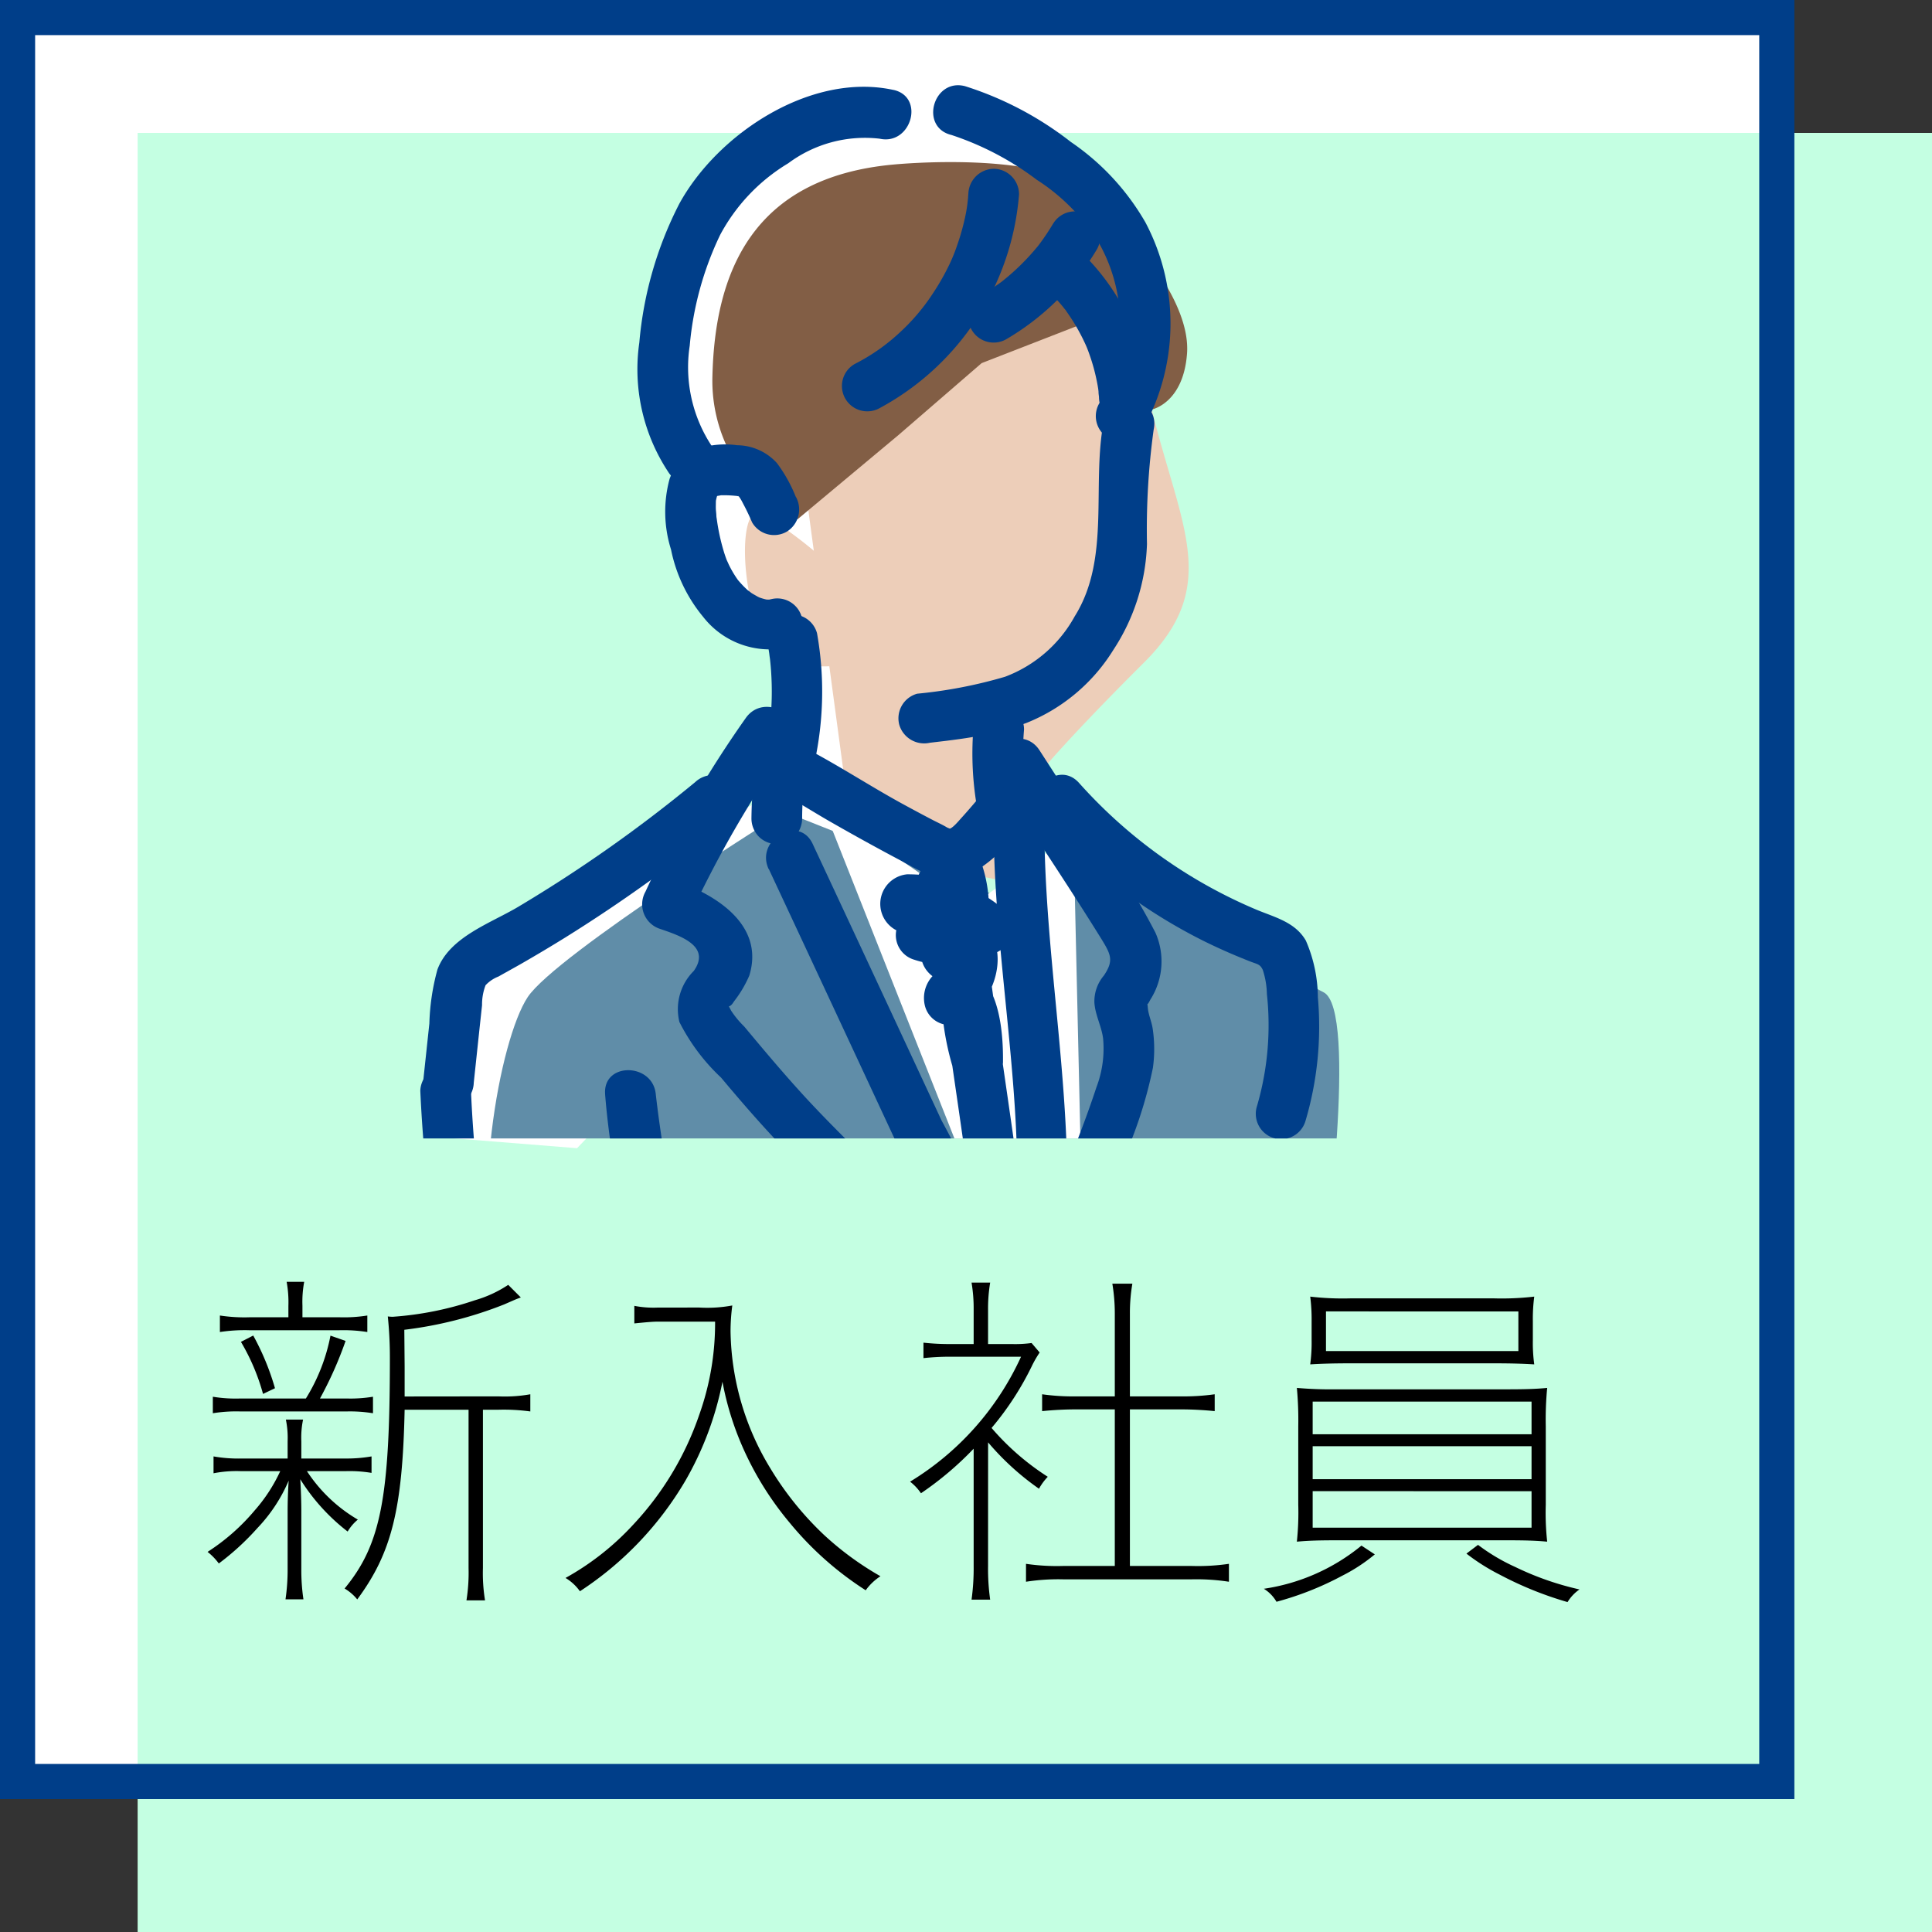
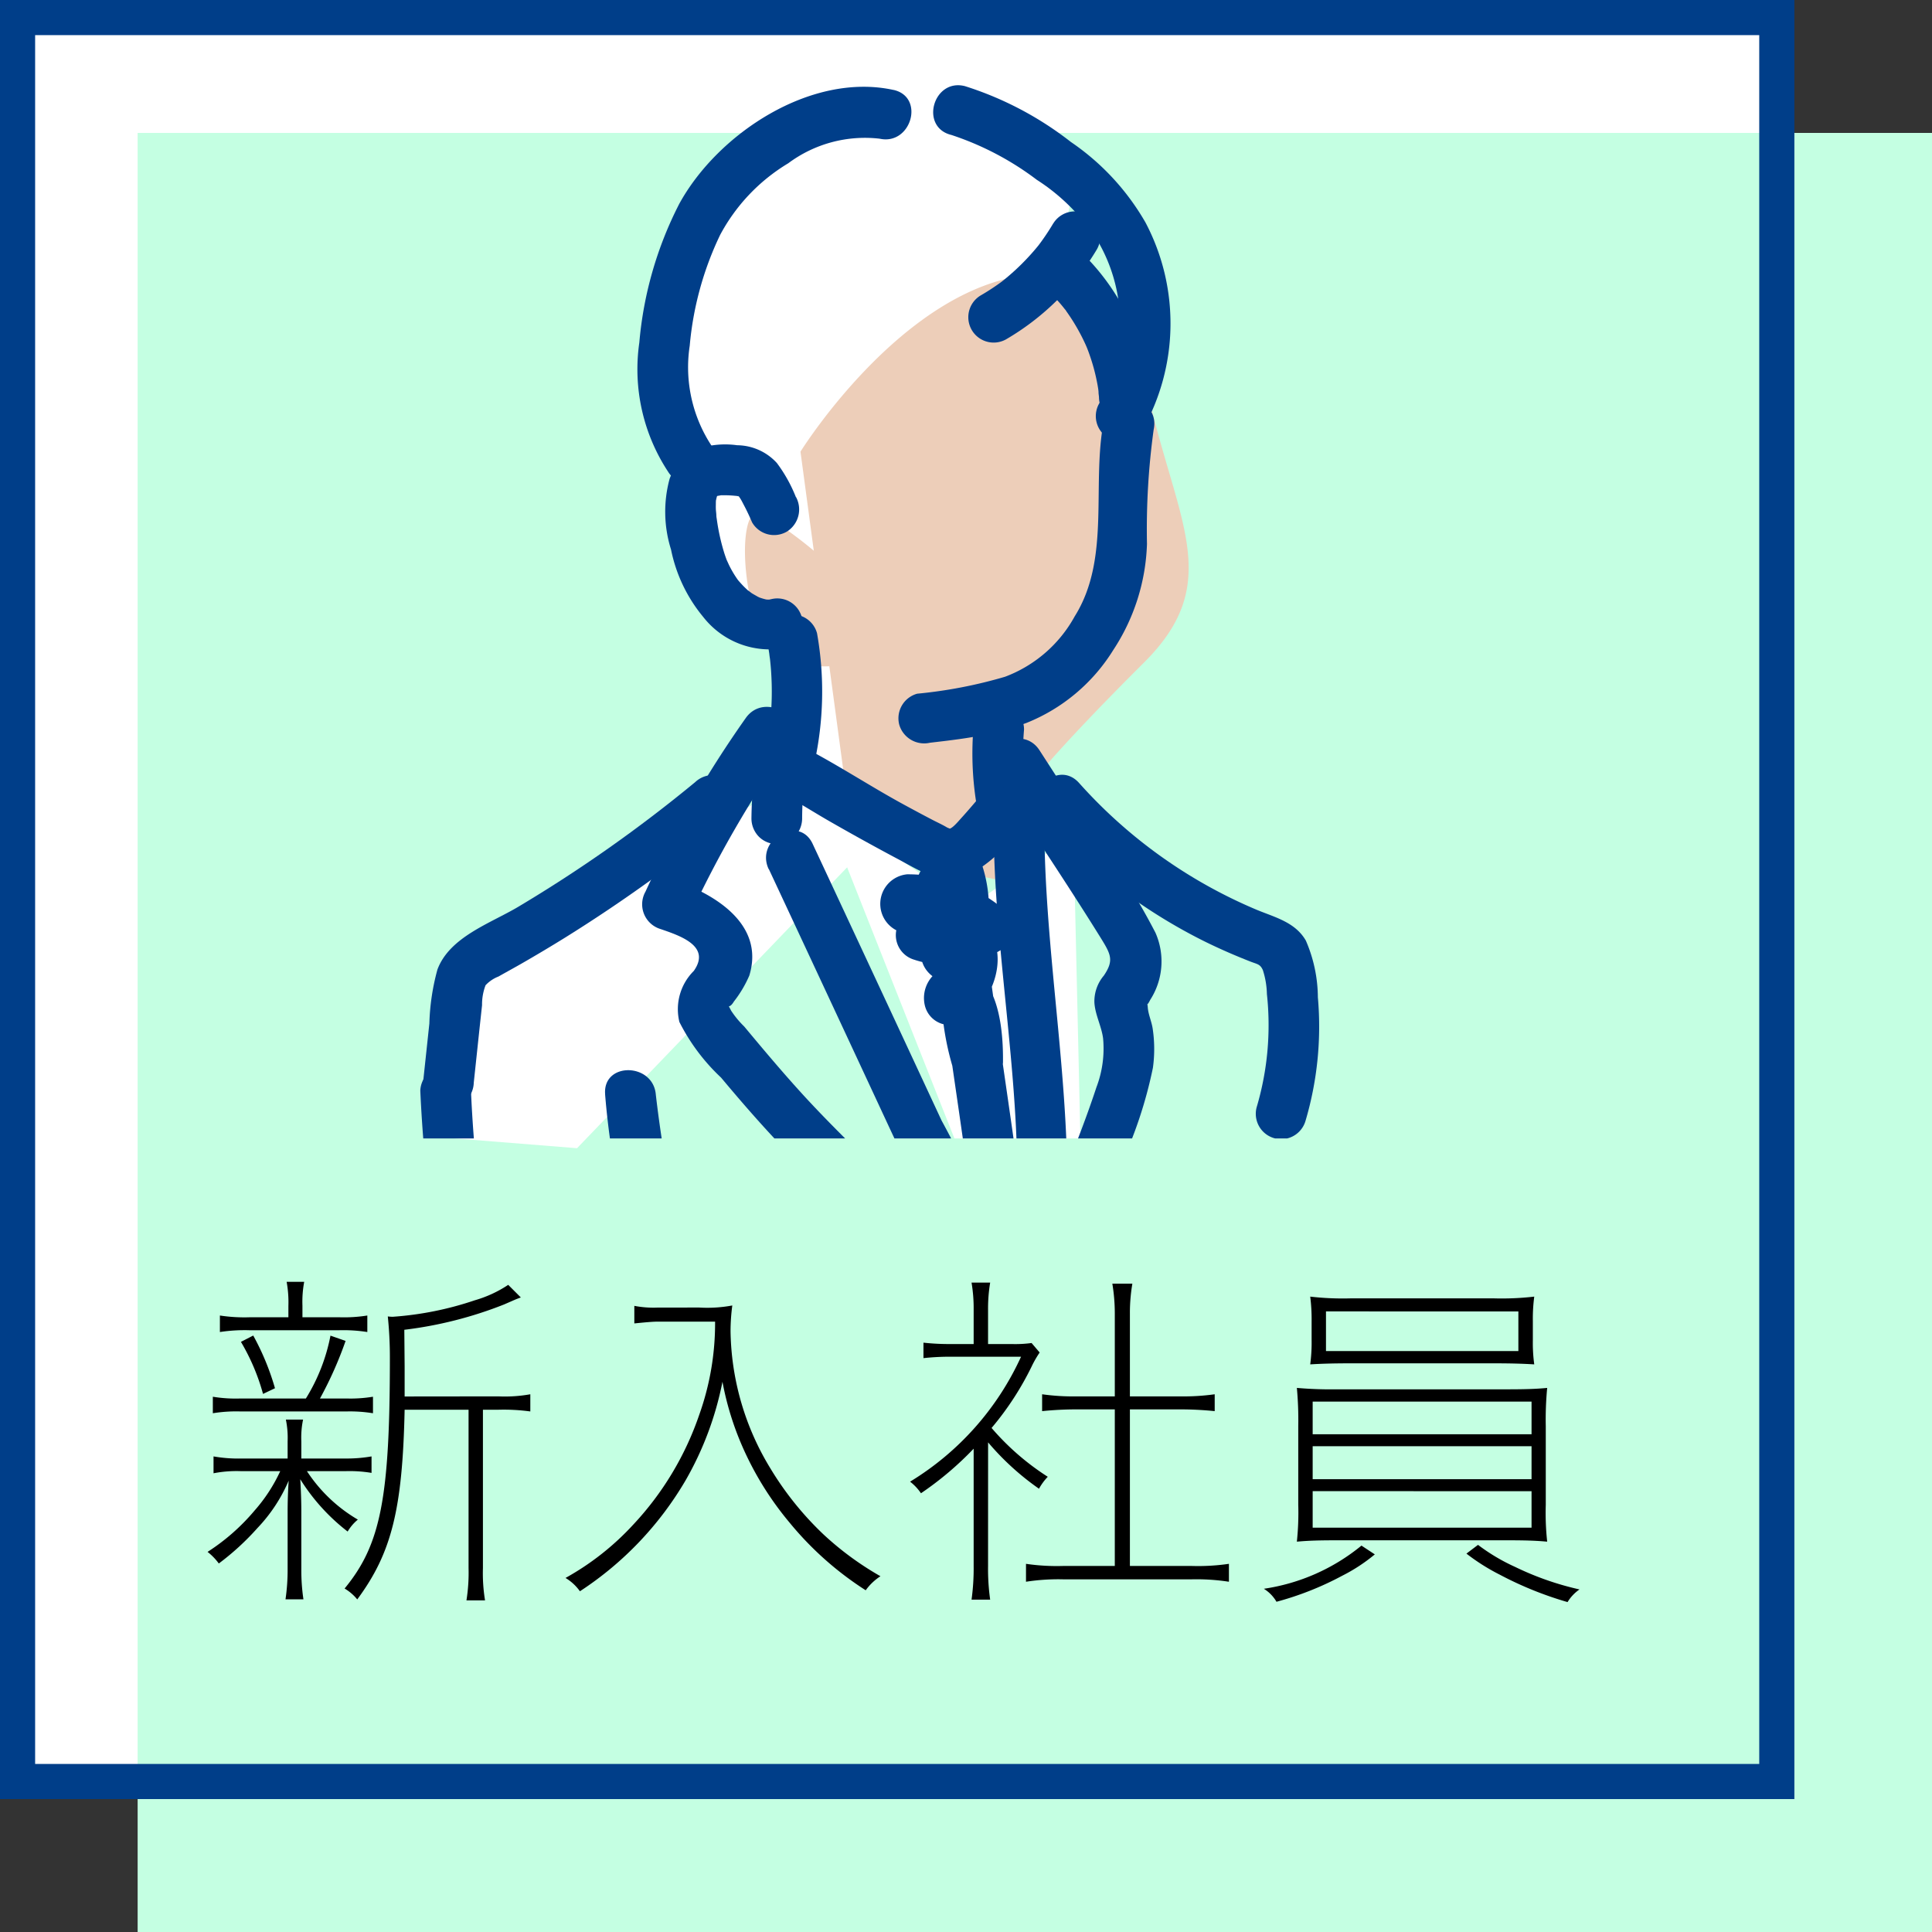
<svg xmlns="http://www.w3.org/2000/svg" viewBox="0 0 55 55">
  <rect x="0" y="0" width="55" height="55" fill="#333333" stroke="none" />
  <defs>
    <style>.cls-1{fill:none;}.cls-2{fill:#fff;}.cls-3{fill:#c4ffe2;}.cls-4{fill:#003e89;}.cls-5{clip-path:url(#clip-path);}.cls-6{fill:#edceb9;}.cls-7{fill:#608da8;}.cls-8{fill:#825e45;}</style>
    <clipPath id="clip-path">
      <rect class="cls-1" x="4.09" y="2.044" width="42.259" height="30.365" />
    </clipPath>
  </defs>
  <title>イラスト_編集用_02</title>
  <g id="リクルート学生-2" data-name="リクルート学生">
    <rect class="cls-2" x="0.5" y="0.5" width="50" height="50" />
    <rect class="cls-3" x="3.918" y="3.784" width="51.082" height="51.216" />
    <path class="cls-4" d="M50.082,1V50.216H1V1H50.082m1-1H0V51.216H51.082V0Z" />
    <path class="cls-2" d="M30.522,5.468S27.953,2.665,24.7,3.1s-5.171,4.167-5.171,4.167a9.247,9.247,0,0,0-.5,4.165,5.356,5.356,0,0,0,.978,2.264s-.762,1.471-.188,2.4a7.639,7.639,0,0,0,2.514,1.867l.578,4.1-9.484,5.381-.5,4.963,3.5.28L27.682,20.983Z" />
    <g class="cls-5">
      <path class="cls-6" d="M29.293,7.825a4.824,4.824,0,0,1,3.494,3.834c.833,3.366,1.976,5.017-.217,7.2s-2.946,3.116-2.946,3.116l.067,3.342-4.044-.849L24.205,23.4,22.788,12.858S25.682,8.2,29.293,7.825Z" />
-       <path class="cls-7" d="M22.335,23.11s-6.511,4.068-7.312,5.275-1.674,5.982-.774,9S17.99,48.742,17.99,48.742s-2,14.792-1.207,14.566,2.149,1,2.149,1l-.089,5.934,3.442,26.326s2.894,3.255,3.074,1.493,2.918-15.831,2.918-15.831l2.715,8.186-.155,1.321,3.037-.15s4.375-29.826,4.383-30.377-.335-10.747-.335-10.747l-.237-14.437s1-7.295-.011-7.781S31.4,24,31.4,24l-2.967,1.53Z" />
      <polygon class="cls-2" points="23.43 22.957 29.224 37.599 30.85 36.516 30.559 23.755 27.585 25.825 23.43 22.957" />
-       <path class="cls-8" d="M25.428,4.685s4.353-.436,5.664.858,2.808,3.11,2.7,4.528-1.007,1.588-1.007,1.588L31.265,9.046l-3.319,1.291-2.37,2.049-2.875,2.4a4.423,4.423,0,0,1-2.42-4.071C20.351,7.772,21.405,5.056,25.428,4.685Z" />
      <path class="cls-6" d="M24.081,16.527A12.1,12.1,0,0,0,21.659,14.6c-.817-.324-.521,3.964.858,4.271a4.406,4.406,0,0,0,2.508-.193Z" />
      <path class="cls-4" d="M25.438,2.561c-2.34-.513-5,1.233-6.1,3.24A10.65,10.65,0,0,0,18.2,9.753a5.308,5.308,0,0,0,.818,3.674.742.742,0,0,0,.985.266.727.727,0,0,0,.266-.985,4.068,4.068,0,0,1-.634-2.866A9.141,9.141,0,0,1,20.5,6.689,5.276,5.276,0,0,1,22.44,4.648a3.654,3.654,0,0,1,2.6-.7c.9.2,1.3-1.189.394-1.389Z" />
      <path class="cls-4" d="M22.657,14.151a4.189,4.189,0,0,0-.541-.97,1.549,1.549,0,0,0-1.13-.506,2.463,2.463,0,0,0-1,.066,1.477,1.477,0,0,0-.923.887,3.58,3.58,0,0,0,.04,2.017,4.35,4.35,0,0,0,.917,1.919,2.4,2.4,0,0,0,2.32.884.722.722,0,0,0-.373-1.394c-.088.019-.1.023-.034.013a.88.88,0,0,1-.115,0c-.051,0-.051,0,0,0a1.507,1.507,0,0,1-.15-.041L21.592,17c.059.026.052.021-.021-.014-.057-.034-.116-.065-.172-.1-.011-.007-.173-.135-.069-.046-.051-.044-.1-.089-.148-.137s-.108-.114-.16-.174c-.031-.039-.029-.035.008.013-.021-.027-.04-.055-.059-.083a2.95,2.95,0,0,1-.221-.381s-.09-.2-.051-.107c-.028-.071-.053-.143-.077-.216a5.973,5.973,0,0,1-.216-.971c-.036-.24.005.1-.013-.1,0-.062-.011-.125-.014-.188s0-.127,0-.19c0-.042.005-.083.009-.125-.012.079-.013.093,0,.04a.87.87,0,0,1,.022-.088c.028-.078.025-.075-.007.009l.029-.05c-.058.067-.058.07,0,.011-.056.038-.062.044-.017.017s.038-.023-.021.005c.042-.012.2-.032.073-.023a3.175,3.175,0,0,1,.447.011l.1.009c-.079-.012-.077-.01.008.006l.065.018a.142.142,0,0,1-.088-.061c.054.057.066.07.037.038s-.021-.018.024.047.078.136.115.205c.086.162.163.327.235.495a.723.723,0,0,0,.985.267.744.744,0,0,0,.267-.985Z" />
-       <path class="cls-4" d="M27.566,5.521a4.243,4.243,0,0,1-.1.7A6.66,6.66,0,0,1,27.242,7a4.727,4.727,0,0,1-.276.652,6.745,6.745,0,0,1-.408.7A5.841,5.841,0,0,1,25.6,9.479a5.561,5.561,0,0,1-1.27.884.721.721,0,1,0,.719,1.251,7.59,7.59,0,0,0,3.961-6.082.728.728,0,0,0-.716-.727.735.735,0,0,0-.727.716Z" />
      <path class="cls-4" d="M29.984,6.359a6.721,6.721,0,0,1-.49.717l.114-.146a6.647,6.647,0,0,1-1.151,1.135l.147-.112a6.458,6.458,0,0,1-.687.458.722.722,0,0,0,.719,1.252A7.274,7.274,0,0,0,31.225,7.1a.722.722,0,0,0-1.241-.738Z" />
      <path class="cls-4" d="M27.075,3.839a8.352,8.352,0,0,1,2.441,1.28,5.671,5.671,0,0,1,1.778,1.817,4.657,4.657,0,0,1-.008,4.56.722.722,0,0,0,1.241.737,6.155,6.155,0,0,0,.082-5.9,6.966,6.966,0,0,0-2.123-2.291,9.575,9.575,0,0,0-3.017-1.59c-.9-.229-1.294,1.159-.394,1.388Z" />
      <path class="cls-4" d="M30.016,8.458c.1.107.2.218.287.331.055.068.027.015-.011-.016a.477.477,0,0,1,.065.088c.042.06.084.12.124.181a5.658,5.658,0,0,1,.435.794c.007.017.058.129.018.04s.01.024.016.041c.027.068.052.137.076.207.048.138.091.279.128.421s.068.286.094.43l.018.109c0,.019.018.142.007.04s0,.021,0,.041c0,.045.009.091.013.137a.721.721,0,1,0,1.442.01,6.431,6.431,0,0,0-1.688-3.867.727.727,0,0,0-1.02-.007.737.737,0,0,0-.008,1.02Z" />
      <path class="cls-4" d="M31.453,11.838c-.415,1.868.2,4.024-.86,5.711a3.776,3.776,0,0,1-1.982,1.717,13.3,13.3,0,0,1-2.5.482.727.727,0,0,0-.511.884.74.74,0,0,0,.884.51c-.1.014.126-.014.146-.016l.295-.035c.254-.032.507-.065.758-.108a8.876,8.876,0,0,0,1.532-.4,5.161,5.161,0,0,0,2.476-2.076,5.825,5.825,0,0,0,.961-3.022,20.761,20.761,0,0,1,.19-3.252c.2-.9-1.187-1.3-1.388-.394Z" />
      <path class="cls-4" d="M21.865,18.4q.02.11.036.219c0,.021.029.217.018.123s.013.135.015.156c.006.063.011.126.016.19.018.263.025.527.019.79s-.025.528-.055.79c0,.019-.028.23-.007.059-.007.063-.019.125-.029.188-.025.146-.055.29-.087.435a.722.722,0,0,0,1.389.393,9.488,9.488,0,0,0,.079-3.716.723.723,0,0,0-.883-.51.74.74,0,0,0-.511.883Z" />
      <path class="cls-4" d="M27.709,20.757a8.966,8.966,0,0,0,.113,2.272.715.715,0,0,0,.328.433.742.742,0,0,0,.459.089.722.722,0,0,0,.631-.7l0-.127a.728.728,0,0,0-.716-.727.737.737,0,0,0-.727.716l0,.128,1.419-.182q-.03-.177-.054-.357l.024.192a8.27,8.27,0,0,1-.034-1.723.722.722,0,0,0-.716-.726.739.739,0,0,0-.727.716Z" />
      <path class="cls-4" d="M21.96,22.428c.6.3,1.16.672,1.739,1q.912.522,1.839,1.015c.6.316,1.233.757,1.935.521a3.894,3.894,0,0,0,1.509-1.343.74.74,0,0,0,.007-1.02.727.727,0,0,0-1.02-.007c-.2.233-.4.472-.608.7-.077.085-.254.3-.345.3.063,0-.019-.015-.068-.045-.132-.079-.277-.143-.414-.215-.259-.135-.516-.273-.772-.412-1.031-.558-2.017-1.221-3.065-1.743a.74.74,0,0,0-.989.251.728.728,0,0,0,.252.989Z" />
      <path class="cls-4" d="M21.542,21.549a11.717,11.717,0,0,0-.15,1.753.744.744,0,0,0,.207.512.723.723,0,0,0,1.021.008.752.752,0,0,0,.215-.509,10.511,10.511,0,0,1,.105-1.44l-.028.192c.006-.041.012-.082.019-.122a.565.565,0,0,0,.015-.288.545.545,0,0,0-.084-.269.723.723,0,0,0-.985-.266.7.7,0,0,0-.335.429Z" />
      <path class="cls-4" d="M28,22.6l.162,1.088a.8.8,0,0,0,.328.433.53.53,0,0,0,.268.088.549.549,0,0,0,.287-.011.729.729,0,0,0,.434-.328l.074-.172a.736.736,0,0,0,0-.384l-.162-1.087a.556.556,0,0,0-.127-.247.564.564,0,0,0-.2-.187.822.822,0,0,0-.556-.077.728.728,0,0,0-.433.329L28,22.217a.715.715,0,0,0,0,.384Z" />
      <path class="cls-4" d="M21.231,20.44a31.276,31.276,0,0,0-2.856,4.944.735.735,0,0,0,.423,1.062c.588.2,1.448.494.952,1.195a1.536,1.536,0,0,0-.409,1.453,5.664,5.664,0,0,0,1.186,1.583c.523.625,1.057,1.243,1.616,1.836,1.869,1.98,4.044,3.705,5.448,6.076a.725.725,0,0,0,1.323-.546l-.08-.276a.722.722,0,0,0-1.394.373l.079.276,1.323-.546c-1.544-2.609-3.941-4.48-5.965-6.686-.583-.637-1.14-1.3-1.691-1.962a2.672,2.672,0,0,1-.374-.453c-.108-.226-.065-.014.08-.257a3.341,3.341,0,0,0,.44-.741c.445-1.462-.986-2.319-2.14-2.713l.423,1.063a31.365,31.365,0,0,1,2.856-4.944c.537-.76-.708-1.491-1.24-.737Z" />
      <path class="cls-4" d="M21.887,24.741q1.715,3.67,3.424,7.344c1.065,2.29,2.366,4.633,2.651,7.182l1.347-.354-.106-.18a.722.722,0,0,0-1.251.719l.106.18c.336.568,1.431.4,1.347-.354a24.091,24.091,0,0,0-2.6-7.378q-1.832-3.94-3.671-7.878c-.393-.841-1.643-.119-1.252.719Z" />
      <path class="cls-4" d="M26.057,25.153l-.073-.026.5.508v.214l-.335.429c-.217.1.108.091.21.116a3.958,3.958,0,0,1,.486.151,4.33,4.33,0,0,1,.9.506l.01-1.246a1.524,1.524,0,0,1-1.337.127L26.841,27a1.336,1.336,0,0,1,.74-.56l-.908-.7a.378.378,0,0,1-.08.221q.755.612.7.048a2.324,2.324,0,0,1,.1-.354q.2-.235-.033-.131l-.556-.076-.145-.168a2.517,2.517,0,0,1,.022.312,3.561,3.561,0,0,1-.014.506,3.94,3.94,0,0,1-.265.983l1.063-.423c-.09-.043-.562.8-.605.943s-.2.224-.02.157l.884.511-.025-.095-.077.555q-1.014-.33-.707.2a4.018,4.018,0,0,1,.118.416,3.84,3.84,0,0,1,.077.882l1.418-.181a6.523,6.523,0,0,1-.293-1.954l-1.419.181c.4,2.905.88,5.813,1.164,8.732.089.915,1.533.935,1.443.011-.3-3.048-.8-6.083-1.213-9.116-.114-.833-1.385-.6-1.418.181a7.9,7.9,0,0,0,.342,2.338.725.725,0,0,0,1.419-.181c.008-.8-.084-2.068-.8-2.579a.92.92,0,0,0-1.419.987.725.725,0,0,0,.883.51c1.071-.4,1.73-2.271.579-2.982-1.171-.722-2.257,1.158-1.065,1.728a.736.736,0,0,0,1.063-.423,3.909,3.909,0,0,0,.162-2.858.874.874,0,0,0-1.089-.446,1.509,1.509,0,0,0-.787.921c-.285.674-.486,1.987.455,2.263s1.518-.859,1.582-1.6a.726.726,0,0,0-.908-.7A2.922,2.922,0,0,0,25.6,26.257a.729.729,0,0,0,.423,1.063,2.972,2.972,0,0,0,2.45-.263.731.731,0,0,0,.009-1.246,4.221,4.221,0,0,0-2.661-.921.846.846,0,0,0-.159,1.652c.876.313,1.264-1.078.394-1.389Z" />
      <path class="cls-4" d="M28.287,23.489c.011,4.984,1.489,10.087.034,14.992a.722.722,0,0,0,1.388.394c1.5-5.056.032-10.243.021-15.376a.722.722,0,0,0-1.443-.01Z" />
      <path class="cls-4" d="M28.341,22.079c1,1.542,2.03,3.068,3,4.63.288.466.372.636.084,1.063a1.135,1.135,0,0,0-.27.766c.02.348.2.669.247,1.017a3.09,3.09,0,0,1-.19,1.4c-.552,1.676-1.287,3.313-1.952,4.947q-1.033,2.537-2.11,5.055c-.364.853,1.029,1.237,1.388.394Q29.7,38.634,30.807,35.9q.542-1.337,1.071-2.677a12.478,12.478,0,0,0,.943-2.825,3.914,3.914,0,0,0-.007-1.118c-.03-.2-.125-.4-.139-.6-.017-.24-.068.062.068-.214a2.022,2.022,0,0,0,.151-1.912A18.517,18.517,0,0,0,31.3,24L29.593,21.36c-.5-.776-1.758-.063-1.252.719Z" />
      <path class="cls-4" d="M19.79,22.266a40.5,40.5,0,0,1-5.037,3.549c-.791.471-1.953.856-2.3,1.785a6.454,6.454,0,0,0-.23,1.537l-.179,1.676a.725.725,0,0,0,.716.726.737.737,0,0,0,.727-.716l.162-1.523.074-.685a1.53,1.53,0,0,1,.1-.567.986.986,0,0,1,.367-.248c.214-.121.43-.239.644-.361q.64-.367,1.269-.757a43.309,43.309,0,0,0,4.7-3.388.728.728,0,0,0,.007-1.021.737.737,0,0,0-1.02-.007Z" />
      <path class="cls-4" d="M11.965,31.047A39.732,39.732,0,0,0,15.237,45.16a67.816,67.816,0,0,0,3.28,6.1,67.9,67.9,0,0,1,2.977,6.72.733.733,0,0,0,.883.511,24.414,24.414,0,0,0,3.485-1.506c.776-.414,2.112-1.018,1.3-2.057-.572-.731-1.595.288-1.028,1.012l.067.086-.18-.7a8.135,8.135,0,0,0-.758.349q-.529.287-1.075.543A21.685,21.685,0,0,1,22,57.1l.884.51c-.87-2.179-1.74-4.365-2.8-6.458-1.042-2.05-2.4-3.923-3.314-6.038a37.887,37.887,0,0,1-3.362-14.057.722.722,0,0,0-1.443-.011Z" />
      <path class="cls-4" d="M17.226,31.153c.316,3.952,1.767,7.736,2.5,11.614.172.912,1.565.537,1.394-.373-.357-1.89-.876-3.748-1.335-5.615a35.648,35.648,0,0,1-1.115-5.615c-.074-.919-1.517-.938-1.443-.011Z" />
      <path class="cls-4" d="M19.739,42.958a44.964,44.964,0,0,0,3.283,5.97c.59.938,1.163,1.888,1.687,2.866a13.278,13.278,0,0,1,1.539,3.693l1.394-.373-.09-.38c-.215-.9-1.61-.531-1.394.374l.09.379c.217.91,1.566.531,1.394-.373a13.557,13.557,0,0,0-1.477-3.65c-.553-1.063-1.163-2.093-1.8-3.108a46.789,46.789,0,0,1-3.375-6.117c-.371-.849-1.62-.125-1.251.719Z" />
      <path class="cls-4" d="M22.579,58.412c.018.035.035.07.05.106-.028-.068-.033-.077-.015-.028s.042.124.061.186c.043.142.079.287.118.43a5.038,5.038,0,0,0,.3.878,1.174,1.174,0,0,0,.981.772,2.819,2.819,0,0,0,1.061-.345A14.664,14.664,0,0,0,28.5,58.178a.718.718,0,0,0,.191-.7,7.587,7.587,0,0,0-1.122-2.536.738.738,0,0,0-.985-.267.729.729,0,0,0-.267.986,8.258,8.258,0,0,1,.636,1.1l.057.127c-.031-.071-.008-.021.008.021.034.09.066.179.1.27.073.222.132.448.183.675l.191-.7a15.681,15.681,0,0,1-1.723,1.272c-.314.2-.636.388-.968.557a2.533,2.533,0,0,1-.9.358l.383,0a.318.318,0,0,1,.187.14c-.022-.033-.043-.068-.063-.1s-.039-.074-.056-.112c.029.075.028.073,0-.007-.056-.162-.105-.326-.149-.492a5.731,5.731,0,0,0-.366-1.073.729.729,0,0,0-.985-.267.737.737,0,0,0-.266.986Z" />
      <path class="cls-4" d="M29.689,23.3a15.435,15.435,0,0,0,4.59,3.494c.431.213.873.406,1.321.581.2.077.274.071.351.242a2.382,2.382,0,0,1,.115.681,8.207,8.207,0,0,1-.292,3.224.722.722,0,0,0,1.389.394,9.46,9.46,0,0,0,.354-3.525,4.112,4.112,0,0,0-.342-1.614c-.3-.521-.869-.659-1.387-.872a14.1,14.1,0,0,1-5.071-3.618c-.623-.691-1.649.324-1.028,1.013Z" />
      <path class="cls-4" d="M33,34.856c-.072,6.2-.507,12.459-2.58,18.355-.308.878,1.082,1.266,1.389.394,2.112-6.009,2.561-12.416,2.634-18.738A.722.722,0,0,0,33,34.856Z" />
      <path class="cls-4" d="M30.538,53.521a1.175,1.175,0,0,0,.644,1.566q.645.375,1.317.7a22.327,22.327,0,0,0,2.862,1.162.728.728,0,0,0,.919-.689.934.934,0,0,0-.268-.664.728.728,0,0,0-1.02-.008.736.736,0,0,0-.008,1.02l.039.042-.183-.32,0-.081.918-.689q-.575-.187-1.139-.407c-.4-.155-.647-.262-1.016-.433s-.726-.351-1.082-.542q-.249-.133-.493-.274c-.088-.05-.18-.1-.262-.155.059.049.058.046,0-.01a.437.437,0,0,1,.018.517.739.739,0,0,0-.251-.989.729.729,0,0,0-.989.251Z" />
      <path class="cls-4" d="M35.921,34.064c.168,3.637.419,7.29.379,10.932a54.138,54.138,0,0,1-1.55,10.546c-.189.906,1.2,1.3,1.389.394a56.715,56.715,0,0,0,1.6-10.635c.065-3.739-.2-7.493-.375-11.227-.042-.924-1.485-.94-1.443-.01Z" />
-       <path class="cls-4" d="M30.339,54.244a3.836,3.836,0,0,0-.542,1.568l-.389,1.731a.732.732,0,0,0,.689.919,11.563,11.563,0,0,1,3.8.81.735.735,0,0,0,.891-.5,16.929,16.929,0,0,0,.863-2.95.738.738,0,0,0-.5-.891.73.73,0,0,0-.891.5,16.9,16.9,0,0,1-.863,2.95l.891-.5a12.888,12.888,0,0,0-4.178-.864l.688.918.368-1.638c.058-.255.111-.511.173-.765a1.12,1.12,0,0,1,.242-.553.726.726,0,0,0-.251-.989.74.74,0,0,0-.989.252Z" />
      <path class="cls-4" d="M29.558,42.058q-.017-.033-.03-.066l.071.172a1.333,1.333,0,0,1-.081-.3l.024.192a1.438,1.438,0,0,1,0-.365l-.027.192a1.429,1.429,0,0,1,.1-.352l-.075.172a1.44,1.44,0,0,1,.161-.273l-.114.145a1.372,1.372,0,0,1,.131-.144l-.512.208h.018l-.191-.027.016,0-.172-.074a.076.076,0,0,1,.028.015l-.145-.114a.17.17,0,0,1,.022.024l-.112-.147a.182.182,0,0,1,.016.031l-.072-.173a.332.332,0,0,1,.015.054l-.025-.192a.5.5,0,0,1,0,.122l.027-.191a3.855,3.855,0,0,1-.152.523c-.06.18-.129.357-.2.531l.074-.171c-.059.135-.121.269-.188.4a.772.772,0,0,0-.077.555.723.723,0,0,0,.884.511.721.721,0,0,0,.434-.329A8.742,8.742,0,0,0,29.826,42a2.348,2.348,0,0,0,.21-1.052.845.845,0,0,0-.608-.732.785.785,0,0,0-.757.213,2.484,2.484,0,0,0-.217.265,2.025,2.025,0,0,0-.353.978,2,2,0,0,0,.205,1.1.727.727,0,0,0,.429.335.741.741,0,0,0,.557-.068.731.731,0,0,0,.334-.429.805.805,0,0,0-.068-.557Z" />
      <path class="cls-4" d="M15.775,46.347a74.635,74.635,0,0,1-.506,11.724c-.2,1.3-.87,3.615.62,4.368a8.527,8.527,0,0,0,4.326.4c1.662-.144,3.83-.852,4.612-2.457.4-.831-.833-1.573-1.24-.738-.552,1.132-2.175,1.649-3.361,1.752a12.543,12.543,0,0,1-3.681-.231.3.3,0,0,1-.118-.066c-.033-.022.035.212.029.012a10.81,10.81,0,0,1,.027-1.18c.068-.844.206-1.679.345-2.514a34.682,34.682,0,0,0,.37-4.776c.057-2.093.036-4.185.02-6.278a.722.722,0,0,0-1.443-.011Z" />
      <path class="cls-4" d="M27.6,49.22a36.787,36.787,0,0,1-1.316,5.732c-.28.887,1.109,1.278,1.389.393a36.732,36.732,0,0,0,1.315-5.732.747.747,0,0,0-.5-.891.726.726,0,0,0-.891.5Z" />
      <path class="cls-4" d="M27.676,45.479c-.267,2.881,1.657,5.23,2.294,7.916.215.9,1.609.532,1.394-.373-.6-2.535-2.5-4.828-2.245-7.532a.727.727,0,0,0-.716-.727.736.736,0,0,0-.727.716Z" />
      <path class="cls-4" d="M35.953,49.954a46.191,46.191,0,0,1,.842,4.728q.157,1.215.256,2.437c.029.362.055.724.075,1.086.012.2.023.4.029.592,0,.088.007.176.007.265-.02.133.034.082.163-.151l.384,0a4.353,4.353,0,0,1-1.344-.749.722.722,0,0,0-.737,1.241,6.131,6.131,0,0,0,1.611.885,1.092,1.092,0,0,0,1.308-.785,4.713,4.713,0,0,0,.009-1.518c-.035-.556-.081-1.111-.135-1.665a50.512,50.512,0,0,0-1.074-6.742c-.214-.9-1.608-.532-1.394.373Z" />
    </g>
    <path d="M6.869,41.881a3.415,3.415,0,0,0-.79.06v-.48a4.059,4.059,0,0,0,.8.06H8.188v-.49a2.559,2.559,0,0,0-.05-.619h.49a2.5,2.5,0,0,0-.05.619v.49H9.827a4.142,4.142,0,0,0,.75-.06v.469a3.793,3.793,0,0,0-.75-.049H8.738a4.364,4.364,0,0,0,1.449,1.379,1.283,1.283,0,0,0-.29.34,5.682,5.682,0,0,1-1.349-1.489c.02.329.03.649.03.89v1.658a5.658,5.658,0,0,0,.06.87h-.51a5.8,5.8,0,0,0,.06-.88V43.03c0-.29.01-.579.03-.879A4.532,4.532,0,0,1,7.329,43.5a7.38,7.38,0,0,1-1.1,1.009,1.685,1.685,0,0,0-.32-.33A5.929,5.929,0,0,0,7.249,43a4.586,4.586,0,0,0,.729-1.12Zm1.839-2.069a5.289,5.289,0,0,0,.7-1.789l.43.15a10.819,10.819,0,0,1-.729,1.639h.749a3.938,3.938,0,0,0,.76-.05v.47a4.055,4.055,0,0,0-.76-.051H6.849a4.141,4.141,0,0,0-.79.051v-.47a3.968,3.968,0,0,0,.79.05ZM9.667,37.5a4.175,4.175,0,0,0,.79-.05v.47a4.368,4.368,0,0,0-.8-.051H7.1a4.648,4.648,0,0,0-.84.051v-.47a4.635,4.635,0,0,0,.85.05h1.1v-.321a3.237,3.237,0,0,0-.05-.689h.5a3.073,3.073,0,0,0-.05.68v.33ZM7.488,39.682A6.034,6.034,0,0,0,6.859,38.2l.35-.18a7.25,7.25,0,0,1,.619,1.5Zm6.7.07a4.119,4.119,0,0,0,.909-.06v.489a5.568,5.568,0,0,0-.909-.049h-.44v4.507a4.779,4.779,0,0,0,.06.92h-.529a4.99,4.99,0,0,0,.06-.92V40.132h-1.82c-.06,2.829-.369,4.078-1.349,5.4a1.344,1.344,0,0,0-.36-.31c1.03-1.25,1.289-2.579,1.289-6.566a11.369,11.369,0,0,0-.059-1.18,1.12,1.12,0,0,0,.139.01,9.268,9.268,0,0,0,2.339-.47,3.418,3.418,0,0,0,.95-.439l.359.359c-.17.061-.179.071-.479.2a11.383,11.383,0,0,1-2.838.72l.009,1.049v.85Z" />
    <path d="M19.907,37.223a3.871,3.871,0,0,0,.94-.059,5.678,5.678,0,0,0-.05.729,7.689,7.689,0,0,0,1.129,3.9,8.972,8.972,0,0,0,1.529,1.9,8.683,8.683,0,0,0,1.61,1.179,1.55,1.55,0,0,0-.42.4,9.236,9.236,0,0,1-2.169-1.928,8.975,8.975,0,0,1-1.34-2.16,8.464,8.464,0,0,1-.569-1.848,9.163,9.163,0,0,1-1.05,2.807A9.506,9.506,0,0,1,16.509,45.3a1.347,1.347,0,0,0-.41-.379,7.661,7.661,0,0,0,1.93-1.52,8.67,8.67,0,0,0,1.878-3.128,7.737,7.737,0,0,0,.45-2.649H18.728c-.15,0-.36.02-.67.051v-.5a2.89,2.89,0,0,0,.67.049Z" />
    <path d="M28.128,44.58a6.27,6.27,0,0,0,.06.959h-.53a6.54,6.54,0,0,0,.06-.959V41.241a9.208,9.208,0,0,1-1.5,1.269,1.423,1.423,0,0,0-.31-.33,8.1,8.1,0,0,0,3.159-3.557H27.079a6.967,6.967,0,0,0-.79.04v-.44a6.742,6.742,0,0,0,.79.039h.639v-.978a4.4,4.4,0,0,0-.06-.771h.53a4.467,4.467,0,0,0-.06.79v.959h.67a3.506,3.506,0,0,0,.569-.029l.23.27a3.082,3.082,0,0,0-.21.36,8.411,8.411,0,0,1-1.159,1.788,7.262,7.262,0,0,0,1.6,1.39,1.6,1.6,0,0,0-.25.34,7.583,7.583,0,0,1-1.449-1.32Zm5.807,0a6.074,6.074,0,0,0,1.05-.061v.51a6.048,6.048,0,0,0-1.05-.069H30.257a5.968,5.968,0,0,0-1.049.069v-.51a6.06,6.06,0,0,0,1.049.061h1.479V40.122H30.647a9.708,9.708,0,0,0-.98.05v-.48a6.292,6.292,0,0,0,.98.06h1.089V37.383a5.17,5.17,0,0,0-.07-.839h.57a4.9,4.9,0,0,0-.07.839v2.369H33.6a6.381,6.381,0,0,0,.98-.06v.48a9.708,9.708,0,0,0-.98-.05H32.166V44.58Z" />
    <path d="M39.138,44.25a4.9,4.9,0,0,1-.93.609,8.72,8.72,0,0,1-1.869.74,1.06,1.06,0,0,0-.36-.37A5.678,5.678,0,0,0,38.758,44ZM36.959,40.6a9.949,9.949,0,0,0-.04-1.089,11.18,11.18,0,0,0,1.13.04h4.867c.509,0,.819-.01,1.129-.04a9.49,9.49,0,0,0-.04,1.089v2.24a7.553,7.553,0,0,0,.04,1.048c-.32-.029-.61-.039-1.129-.039H38.049c-.52,0-.81.01-1.13.039a7.846,7.846,0,0,0,.04-1.048Zm.38-2.988a5.057,5.057,0,0,0-.04-.7,8.027,8.027,0,0,0,1.139.05h4.1a8.027,8.027,0,0,0,1.139-.05,4.785,4.785,0,0,0-.04.7v.54a4.472,4.472,0,0,0,.04.689c-.31-.019-.649-.03-1.139-.03h-4.1c-.49,0-.829.011-1.139.03a4.641,4.641,0,0,0,.04-.689Zm.03,2.289v.93H43.6V39.9Zm0,1.27v.939H43.6v-.939Zm0,1.279V43.49H43.6V42.451Zm.379-5.117v1.129h5.477V37.334Zm4.328,6.646a5.515,5.515,0,0,0,1.059.629,8.366,8.366,0,0,0,1.83.64,1.175,1.175,0,0,0-.34.36,10.081,10.081,0,0,1-1.929-.78,5.865,5.865,0,0,1-.95-.6Z" />
  </g>
</svg>